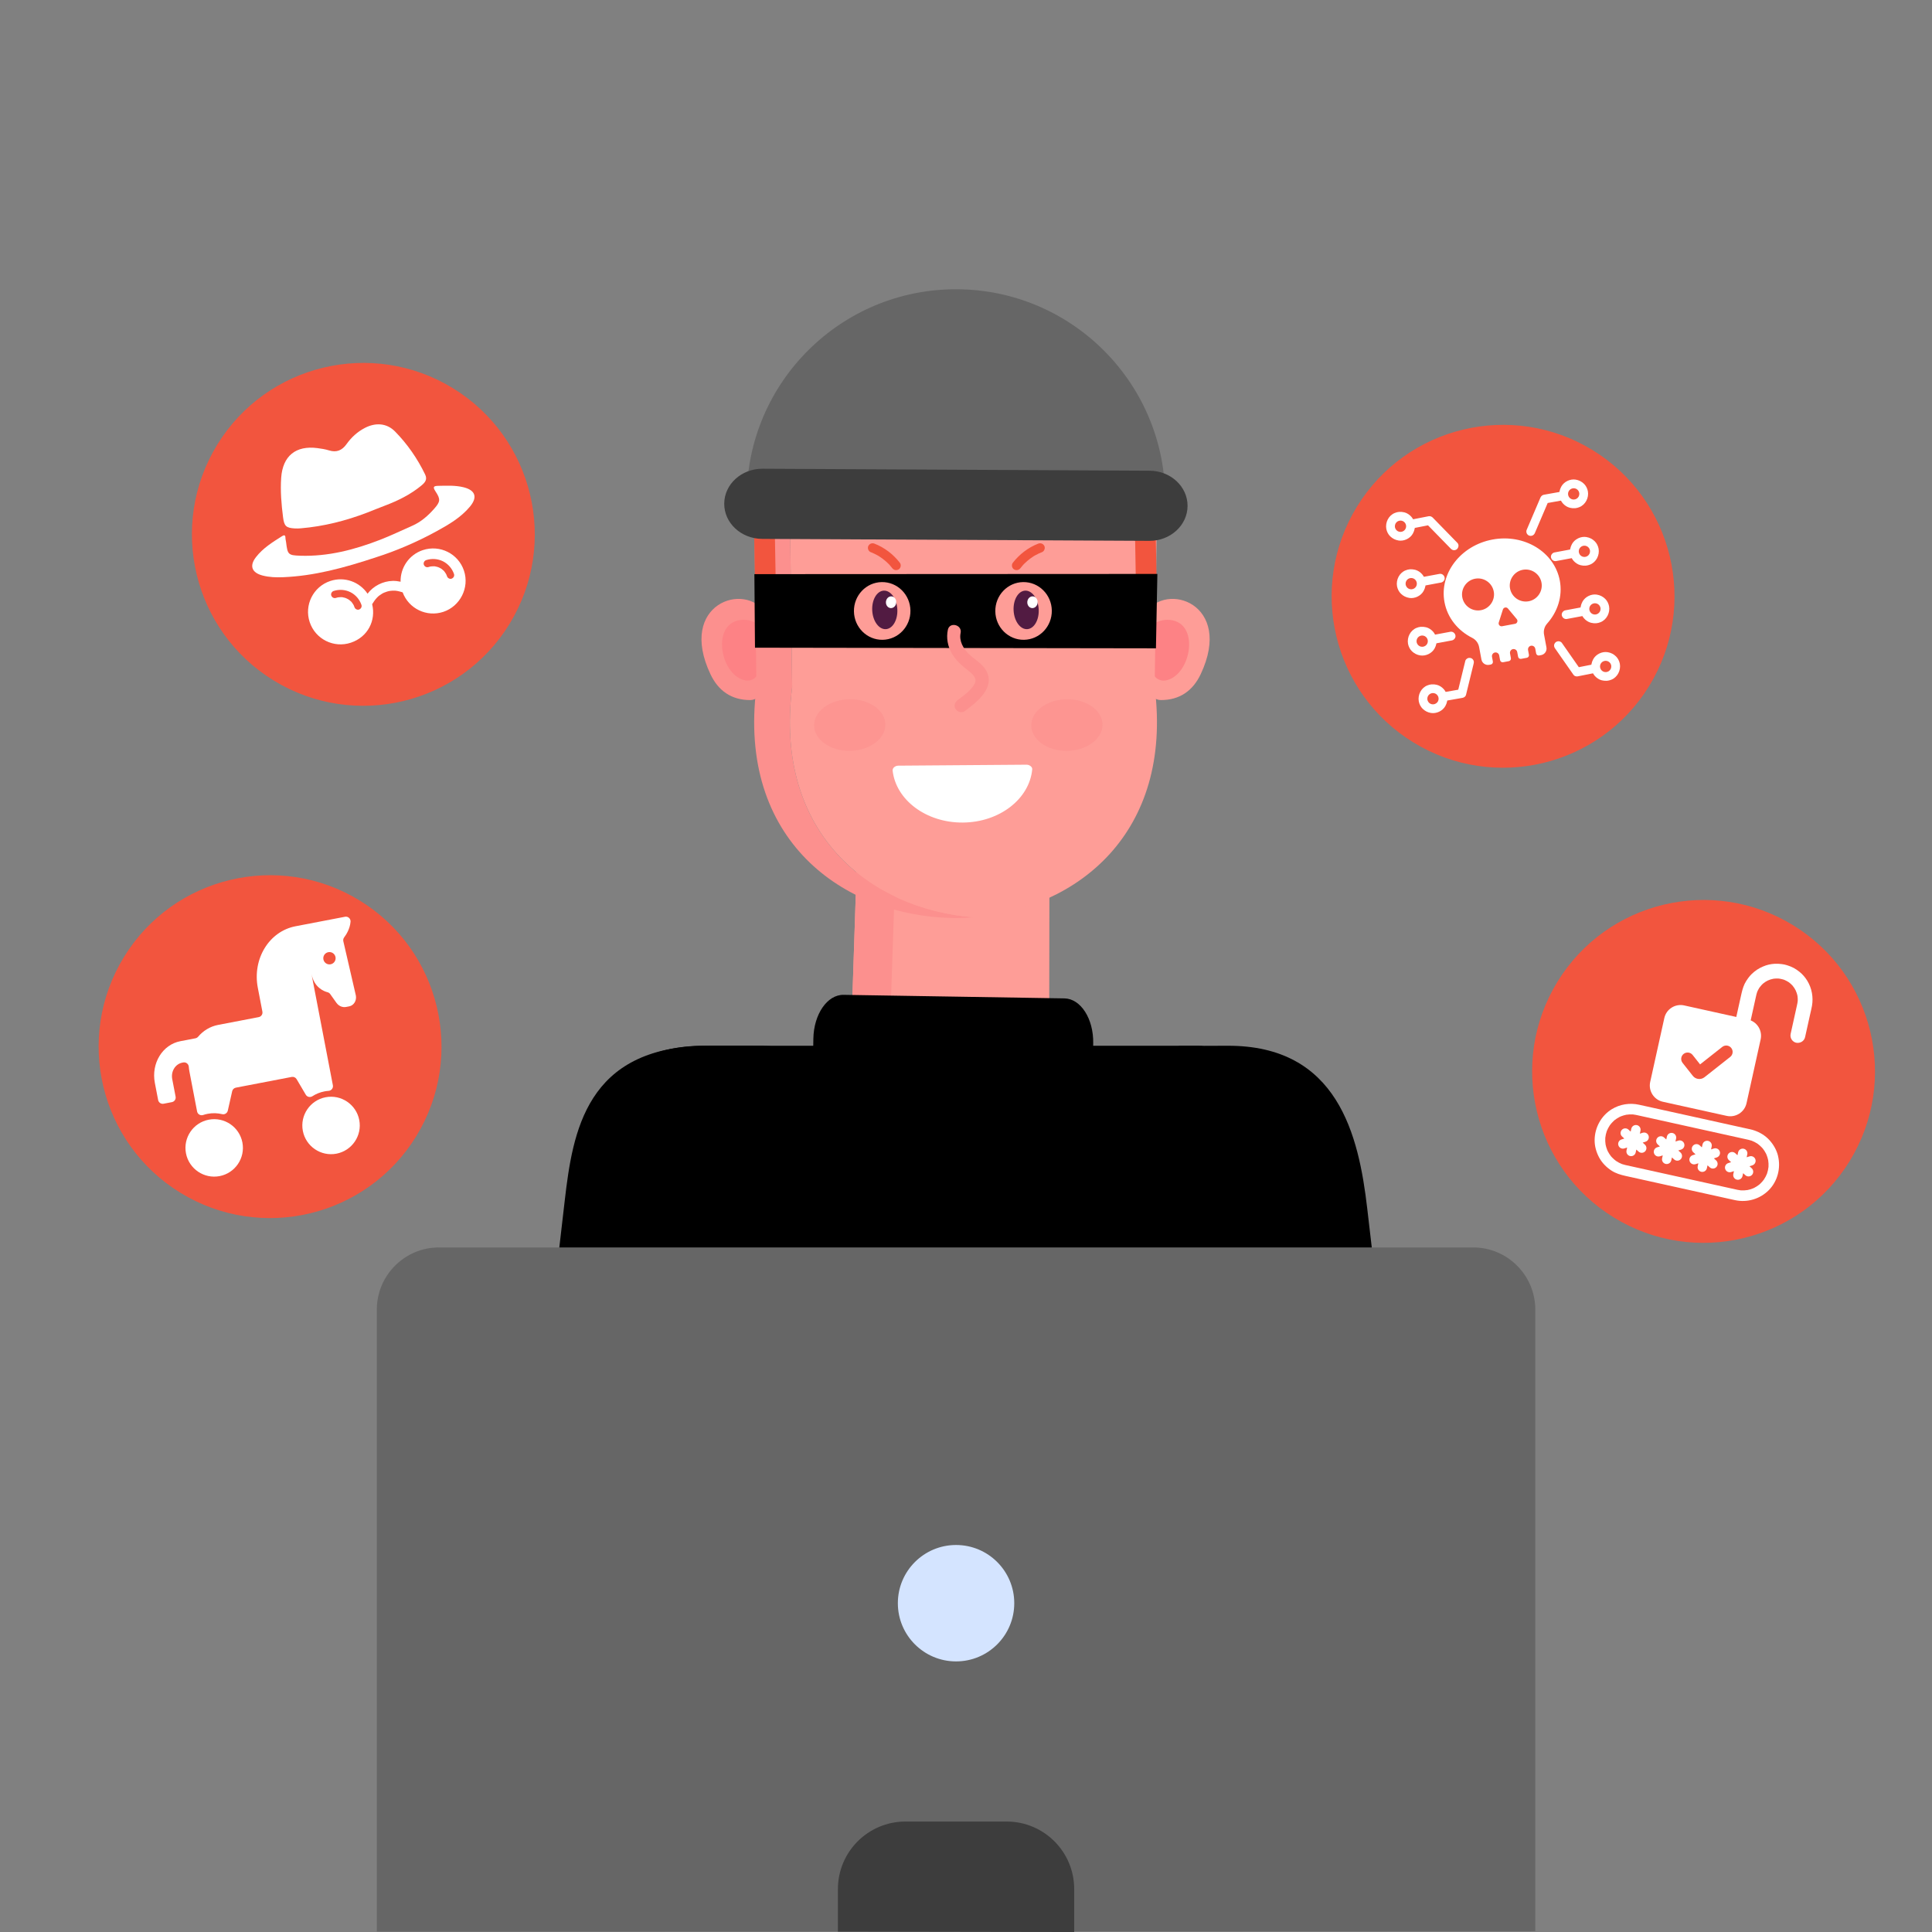
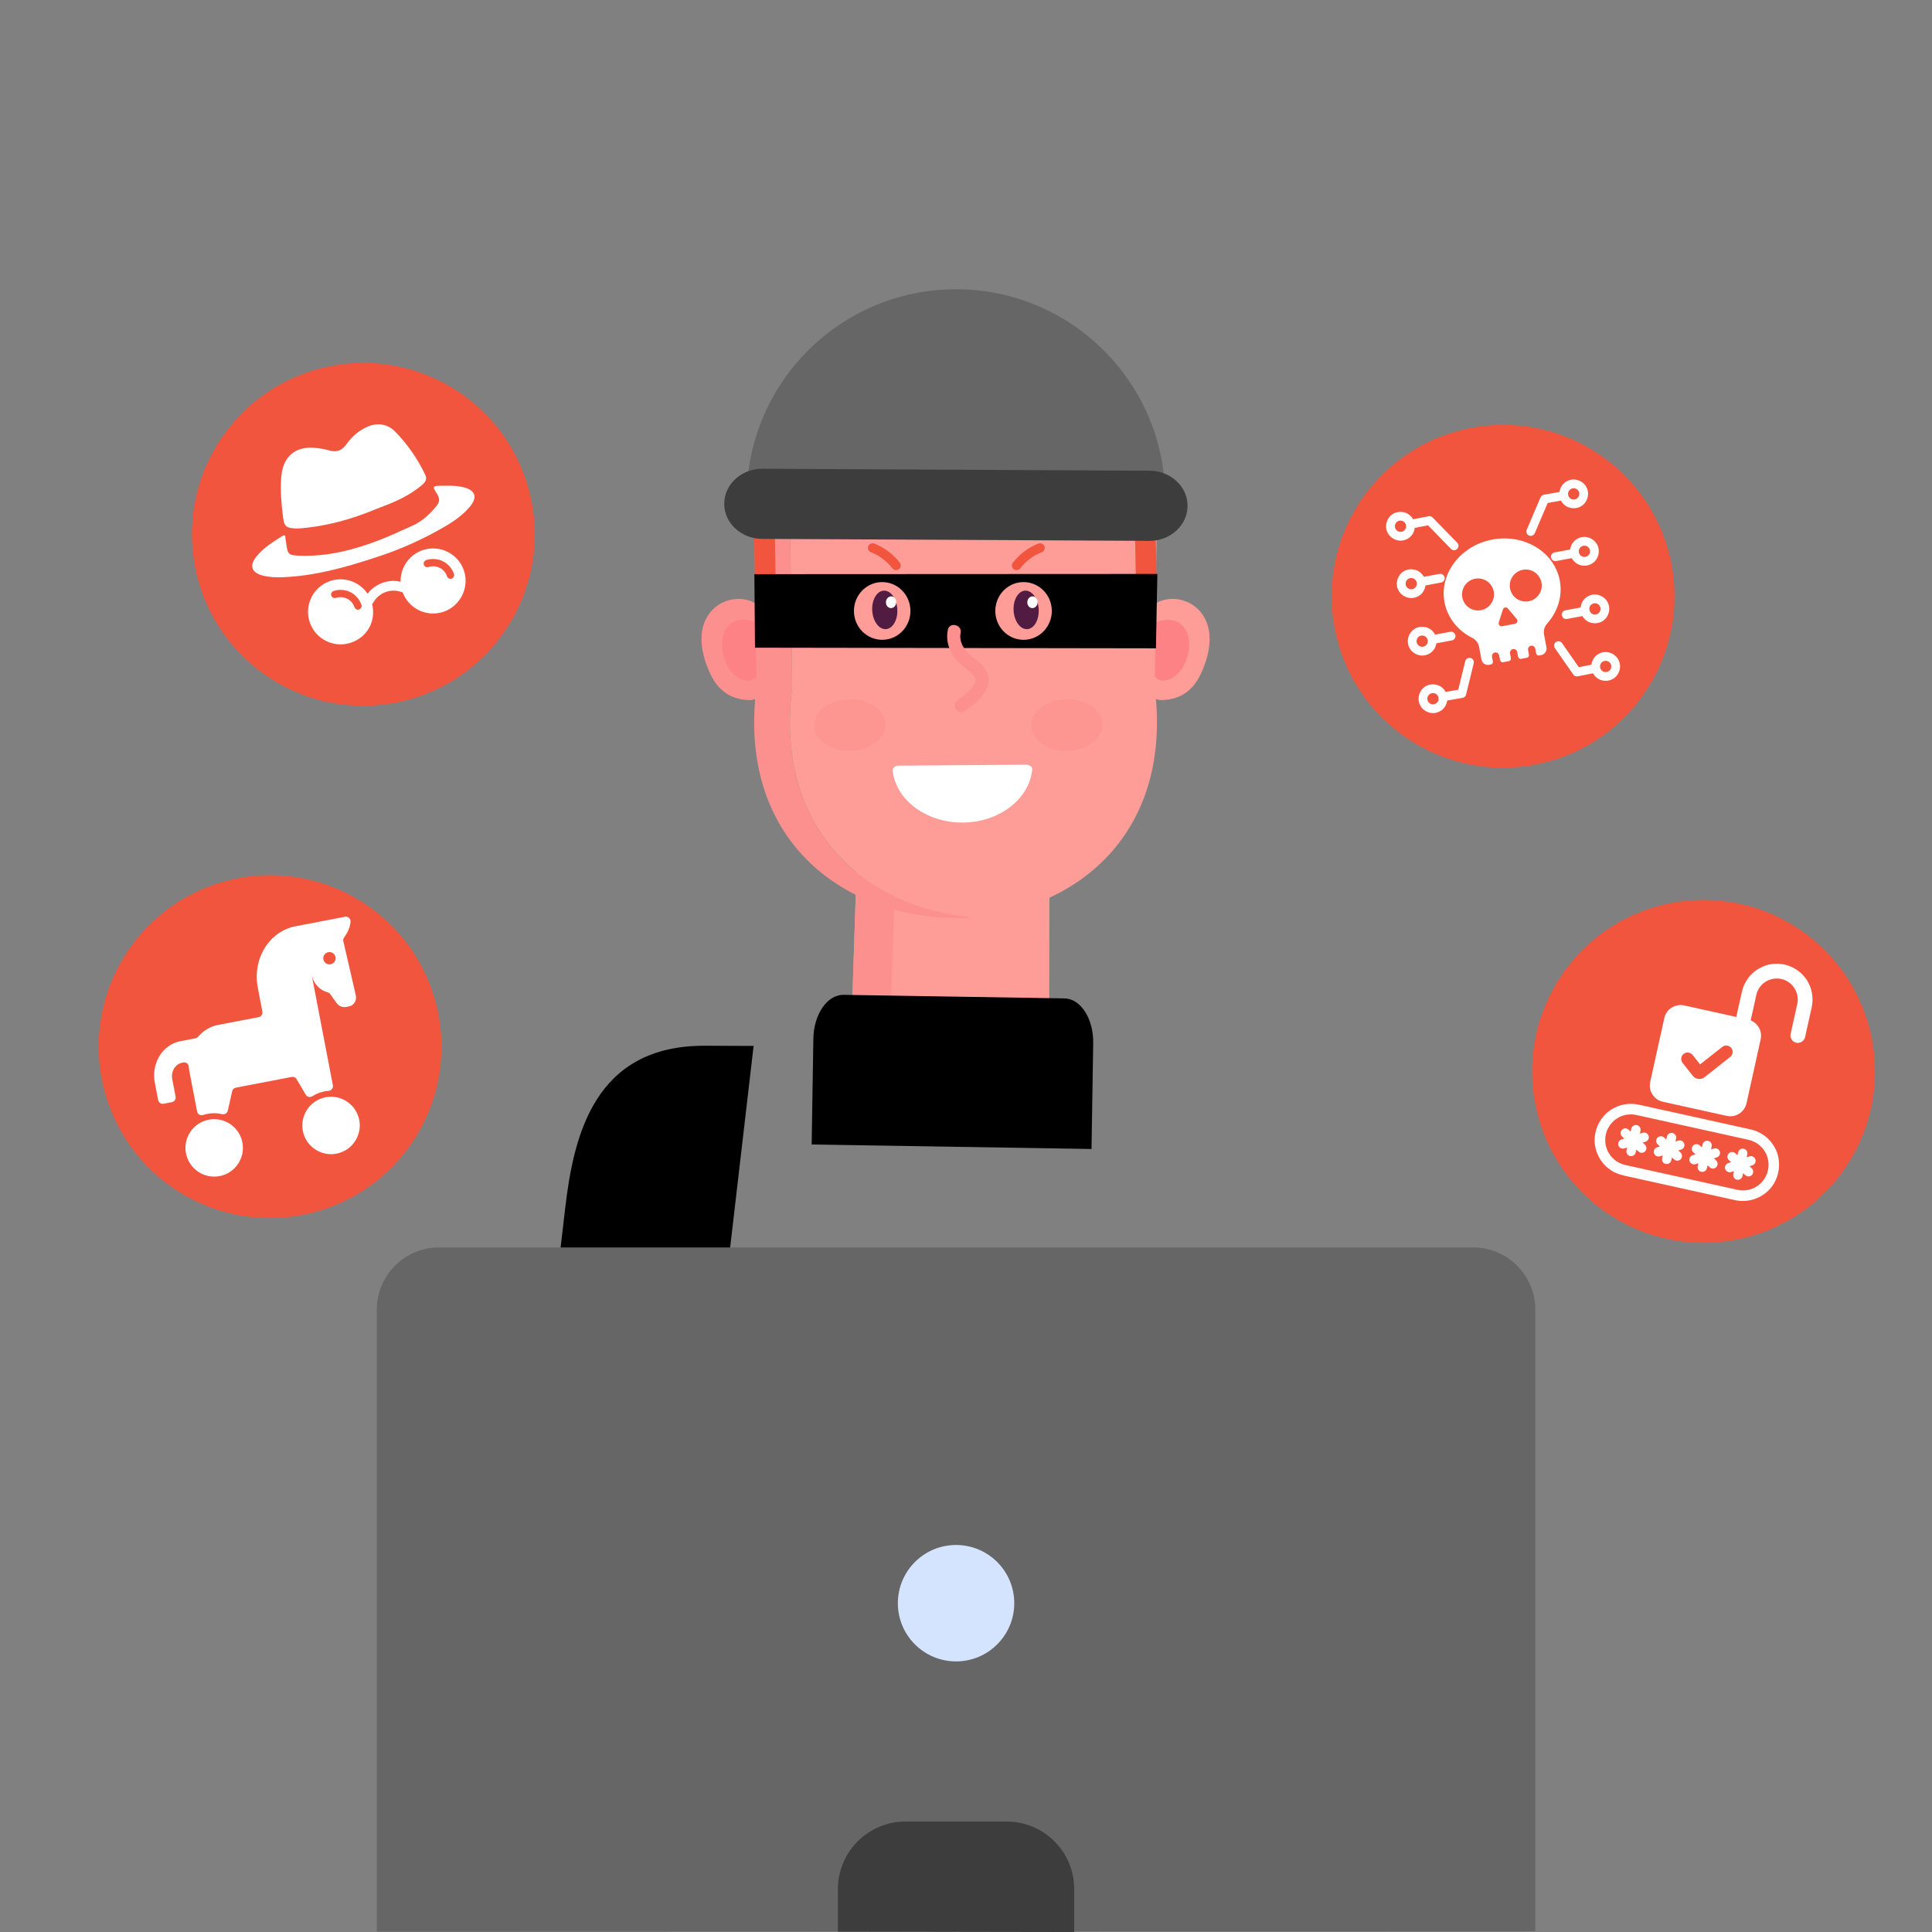
<svg xmlns="http://www.w3.org/2000/svg" id="uuid-bbbdad0c-2c36-4c8c-8b82-93871432a0dd" data-name="Ebene 15" viewBox="0 0 1500 1500">
  <rect x="0" y="0" width="1500" height="1500" fill="#808080" stroke="none" />
  <g>
    <g>
      <g>
        <path d="M965.76,1246.62l-20.01-171.98,129.87-15.11,20.01,171.98c4.52,38.84-25.84,72.93-64.94,72.93h0c-33.18,0-61.1-24.86-64.94-57.82Z" style="fill: #273042; stroke-width: 0px;" />
-         <path d="M952.82,811.92c86.1-.45,102.12,69.83,108.69,126.29l14.12,121.31-129.87,15.11-30.56-262.57,37.62-.15Z" style="fill: #000; stroke-width: 0px;" />
-         <path d="M960.74,1288.06h-421.44v-423.2c0-29.24-14.6-52.94,14.64-52.94h376c17.01,0,30.8,13.79,30.8,30.8v445.34Z" style="fill: #000; stroke-width: 0px;" />
        <path d="M749.11,1150.92l-.51,44.44-18.94-.52c-12.32-.43-21.96-10.77-21.53-23.09l1.71-49.06c.53-15.16,40.37-3.14,39.27,28.23Z" style="fill: #fe9d97; stroke-width: 0px;" />
        <path d="M685.32,1295.3c-101.78-.19-219.07-.4-217.43-.4-33.87-.02-61.54-27.71-61.52-62.06.5-34.65,28.2-61.54,62.06-61.51,1.67,0,116.74.22,216.89.4" style="fill: #273042; stroke-width: 0px;" />
        <path d="M685.32,1171.73c78.29.15,147.46.27,146.2.27,34.11-.22,62.01,27.7,61.75,61.82-.26,34.11-27.95,61.77-61.82,61.75-1.28,0-69.28-.13-146.12-.27" style="fill: #fe9d97; stroke-width: 0px;" />
        <path d="M536.88,1225.55l19.67-164.99-130.58-15.2-18.96,165.07c-4.52,38.84,25.84,72.93,64.94,72.93h0c33.18,0,61.1-24.86,64.94-57.82Z" style="fill: #273042; stroke-width: 0px;" />
        <path d="M547.48,811.92c-86.1-.45-102.12,69.83-108.69,126.29l-14.12,121.31,129.87,15.11,6.6-56.7,23.96-205.87-37.62-.15Z" style="fill: #000; stroke-width: 0px;" />
      </g>
      <g>
        <path d="M814.59,801.96l.19-122.84c-31.14-1.02-157.74-5.14-149.69-4.88l-3.76,113.96c-8.68,97.68,144.48,111.3,153.26,13.76Z" style="fill: #fe9d97; stroke-width: 0px;" />
        <path d="M689.71,853.25c.51-40.22,1.95-71.63,5.08-167.36l119.86,3.92.09-10.68-149.63-4.88-3.76,113.96c-2.64,29.69,9.68,51.63,28.37,65.05Z" style="fill: #fc908e; stroke-width: 0px;" />
        <path d="M594.7,476.31c-16.16-25.43-68.82-7.38-43.13,47.09,5.99,12.71,16.12,20.14,30.91,20.13,4.72,0,8.64-3.68,9.04-8.39,4.86-56.72,5.48-55.2,3.18-58.84Z" style="fill: #fc908e; stroke-width: 0px;" />
        <path d="M590.03,486.48c-3.91-4.67-10.9-6.11-16.8-4.83-21.08,4.6-13.43,43.12,5.42,46.6l.1.02c5.25.96,10.16-2.92,10.61-8.24,2.49-29.1,3.37-30.32.66-33.55Z" style="fill: #fd8285; stroke-width: 0px;" />
        <path d="M889.1,476.31c16.16-25.43,68.82-7.38,43.13,47.09-5.99,12.71-16.12,20.14-30.91,20.13-4.72,0-8.64-3.68-9.04-8.39-4.86-56.72-5.48-55.2-3.18-58.84Z" style="fill: #fe9d97; stroke-width: 0px;" />
        <path d="M893.77,486.48c3.91-4.67,10.9-6.11,16.8-4.83,21.08,4.6,13.43,43.12-5.42,46.6l-.1.02c-5.25.96-10.16-2.92-10.61-8.24-2.49-29.1-3.37-30.32-.66-33.55Z" style="fill: #fd8285; stroke-width: 0px;" />
        <path d="M898.67,408.62h0c-.01-.32-.02-.34,0,0Z" style="fill: #fe9d97; stroke-width: 0px;" />
        <path d="M755.77,712.17c-3.73.31-7.47.49-11.22.57v.04c-.88.01-1.77,0-2.65-.01-.88.01-1.77.02-2.65.01v-.04c-84.7-1.73-166.92-60.64-151.94-179.26-.13-10.21-2.14-166.87-2.17-169.86.55-41.59,32.39-73.8,72.37-74.2l81.74-1.33v-.09l2.65.04,2.65-.04v.09l11.22.19-70.52,1.15c-39.99.4-71.82,32.61-72.38,74.2.04,2.99,2.04,159.65,2.17,169.86-14.3,113.37,60.17,172.19,140.73,178.7Z" style="fill: #fc908e; stroke-width: 0px;" />
        <path d="M896.49,533.47c14.31,113.36-60.15,172.19-140.72,178.7-80.56-6.5-155.03-65.32-140.73-178.7-.13-10.21-2.13-166.87-2.17-169.86.56-41.59,32.4-73.8,72.38-74.2l70.52-1.15,70.52,1.15c39.98.4,71.82,32.61,72.37,74.2-.03,2.99-2.04,159.65-2.17,169.86Z" style="fill: #fe9d97; stroke-width: 0px;" />
        <path d="M585.14,408.62c.02-.34.01-.32,0,0h0Z" style="fill: #fe9d97; stroke-width: 0px;" />
        <path d="M899.81,446.03h0c-.01-.32-.02-.34,0,0Z" style="fill: #fe9d97; stroke-width: 0px;" />
        <path d="M586.28,446.03c.02-.34.01-.32,0,0h0Z" style="fill: #fe9d97; stroke-width: 0px;" />
      </g>
      <polygon points="688.55 1163.05 688.57 1163.66 692.75 1302.89 666.18 1303.69 661.03 1303.84 661.02 1303.68 656.84 1163.99 669.24 1163.62 688.55 1163.05" style="fill: #20242b; stroke-width: 0px;" />
-       <path d="M409.01,1186.74l29.42-254.36c6.22-53.78,16.58-119.41,109.48-120.49h51.14c-86.69,4.33-107.43,65.65-123.22,119.89l-66.82,254.97Z" style="fill: #000; stroke-width: 0px;" />
      <polygon points="553.94 1010.92 511.85 1161.72 627.27 1164.85 526.05 1150.08 553.94 1010.92" style="fill: #20242b; stroke-width: 0px;" />
    </g>
    <g>
      <path d="M1192,1499.37v-482.57c0-26.67-21.62-48.29-48.29-48.29H340.86c-26.67,0-48.29,21.62-48.29,48.29v482.9l899.43-.32Z" style="fill: #666; stroke-width: 0px;" />
      <path d="M834.01,1500v-33.31c0-28.97-23.48-52.45-52.45-52.45h-78.56c-28.97,0-52.45,23.48-52.45,52.45v33.01l183.46.31Z" style="fill: #3d3d3d; stroke-width: 0px;" />
      <circle cx="742.28" cy="1244.72" r="45.19" style="fill: #d4e4ff; stroke-width: 0px;" />
    </g>
    <path d="M587.25,475.68l-.66.42-1.28-72.87,16.09-.28.79,44.96c.2,11.23-5.47,21.75-14.95,27.77Z" style="fill: #f2553e; stroke-width: 0px;" />
    <path d="M882.97,475.68l-.66.42-1.28-72.87,16.09-.28.79,44.96c.2,11.23-5.47,21.75-14.95,27.77Z" style="fill: #f2553e; stroke-width: 0px;" />
    <path d="M579.73,386.21c.46-89.72,73.56-162.09,163.29-161.63,89.72.46,162.09,73.56,161.63,163.29" style="fill: #666; stroke-width: 0px;" />
    <path d="M892.29,419.92l-300.55-1.53c-16.34-.08-29.53-12.34-29.45-27.38.08-15.04,13.39-27.16,29.73-27.08l300.55,1.53c16.34.08,29.53,12.34,29.45,27.38-.08,15.04-13.39,27.16-29.73,27.08Z" style="fill: #3d3d3d; stroke-width: 0px;" />
    <polygon points="897.47 503.35 586.17 502.87 585.7 445.76 898.58 445.6 897.47 503.35" style="fill: #000; stroke-width: 0px;" />
    <path d="M663,474.66c.18,12.37,10.15,22.26,22.26,22.08,12.11-.18,21.78-10.36,21.6-22.73-.18-12.37-10.15-22.26-22.26-22.08-12.11.18-21.78,10.36-21.6,22.73Z" style="fill: #fe9d97; stroke-width: 0px;" />
    <g>
      <path d="M677.2,474.07c.47,8.25,5.2,14.7,10.58,14.4,5.38-.3,9.36-7.24,8.9-15.5-.47-8.25-5.2-14.7-10.58-14.4-5.38.3-9.36,7.24-8.9,15.5Z" style="fill: #521b42; stroke-width: 0px;" />
      <path d="M695.85,467.88c-.2,2.51-2.15,4.41-4.36,4.24-2.21-.17-3.84-2.35-3.65-4.86.2-2.51,2.15-4.41,4.36-4.24,2.21.17,3.84,2.35,3.65,4.86Z" style="fill: #fff; stroke-width: 0px;" />
    </g>
    <path d="M772.76,474.66c.18,12.37,10.15,22.26,22.26,22.08,12.11-.18,21.78-10.36,21.6-22.73-.18-12.37-10.15-22.26-22.26-22.08-12.11.18-21.78,10.36-21.6,22.73Z" style="fill: #fe9d97; stroke-width: 0px;" />
    <g>
      <path d="M786.96,474.07c.47,8.25,5.2,14.7,10.58,14.4,5.38-.3,9.36-7.24,8.9-15.5-.47-8.25-5.2-14.7-10.58-14.4-5.38.3-9.36,7.24-8.9,15.5Z" style="fill: #521b42; stroke-width: 0px;" />
      <path d="M805.61,467.88c-.2,2.51-2.15,4.41-4.36,4.24-2.21-.17-3.84-2.35-3.65-4.86.2-2.51,2.15-4.41,4.36-4.24,2.21.17,3.84,2.35,3.65,4.86Z" style="fill: #fff; stroke-width: 0px;" />
    </g>
    <ellipse cx="659.77" cy="562.86" rx="27.65" ry="20.02" transform="translate(-9.76 11.65) rotate(-1)" style="fill: #fc908e; opacity: .62; stroke-width: 0px;" />
    <ellipse cx="828.37" cy="562.86" rx="27.65" ry="20.02" transform="translate(-9.74 14.61) rotate(-1)" style="fill: #fc908e; opacity: .62; stroke-width: 0px;" />
    <path d="M735.91,488.98c-1.34,6.4-.1,12.84,3.15,18.49,3.09,5.37,7.73,9.25,12.51,13.04,3.45,2.75,7.58,5.98,4.95,10.66-2.82,5.03-8.42,8.99-12.97,12.32-2.22,1.63-3.19,4.55-1.66,7.03,1.36,2.21,4.79,3.3,7.03,1.66,9.46-6.94,24.3-18.38,16.65-31.71-3.13-5.46-9.02-8.45-13.39-12.74-4.31-4.24-7.66-10.05-6.36-16.28,1.35-6.43-8.56-8.92-9.91-2.48h0Z" style="fill: #fc908e; stroke-width: 0px;" />
    <path d="M693.03,598.25c2.55,22.84,26.07,40.59,54.53,40.38,28.46-.21,51.63-18.31,53.84-41.19.15-1.43-.89-2.72-2.48-3.36-.56-.26-1.27-.38-1.98-.37l-99.41.75c-1.35.01-2.53.47-3.4,1.26-.71.72-1.18,1.57-1.09,2.54Z" style="fill: #fff; stroke-width: 0px;" />
    <path d="M692.79,441.19c-.58-.75-1.18-1.49-1.81-2.2-.15-.17-.3-.34-.45-.51-.07-.08-.61-.64-.24-.26.37.38-.18-.18-.25-.25-.19-.19-.38-.39-.58-.58-1.33-1.3-2.74-2.51-4.23-3.62-.72-.54-1.47-1.06-2.23-1.56-.19-.12-.38-.25-.57-.37.79.47-.03,0-.14-.08-.39-.23-.78-.46-1.18-.68-1.66-.92-3.39-1.73-5.16-2.42-1.76-.69-2.63-3.13-1.77-4.79.94-1.82,2.91-2.51,4.79-1.77,7.76,3.04,14.59,8.27,19.68,14.85,1.16,1.5.79,3.99-.81,5.04-1.68,1.11-3.81.79-5.04-.81h0Z" style="fill: #f2553e; stroke-width: 0px;" />
    <path d="M792.21,441.19c.58-.75,1.18-1.49,1.81-2.2.15-.17.3-.34.45-.51.07-.08.61-.64.24-.26-.37.38.18-.18.25-.25.19-.19.38-.39.58-.58,1.33-1.3,2.74-2.51,4.23-3.62.72-.54,1.47-1.06,2.23-1.56.19-.12.38-.25.57-.37-.79.47.03,0,.14-.08.39-.23.78-.46,1.18-.68,1.66-.92,3.39-1.73,5.16-2.42,1.76-.69,2.63-3.13,1.77-4.79-.94-1.82-2.91-2.51-4.79-1.77-7.76,3.04-14.59,8.27-19.68,14.85-1.16,1.5-.79,3.99.81,5.04,1.68,1.11,3.81.79,5.04-.81h0Z" style="fill: #f2553e; stroke-width: 0px;" />
    <path d="M848.77,809.96l-1.32,82.12-217.28-3.5,1.32-82.12c.31-19.02,10.81-34.27,23.46-34.07l171.46,2.76c12.65.2,22.66,15.79,22.36,34.8Z" style="fill: #000; stroke-width: 0px;" />
  </g>
  <g>
    <path d="M395.59,484.42c-38.44,62.69-120.42,82.35-183.1,43.91-62.61-38.39-82.27-120.37-43.83-183.06,38.39-62.61,120.37-82.27,182.98-43.88,62.69,38.44,82.34,120.42,43.95,183.03Z" style="fill: #f2553e; stroke-width: 0px;" />
    <g>
      <g>
        <path d="M285.14,397.96c-16.64,6.38-33.78,10.72-51.58,12.22-1.51.13-3.04.18-4.55.1-6.89-.37-8.36-1.79-9.24-8.61-1.31-10.22-2.18-20.47-1.46-30.77,1.19-16.93,11.36-25.19,28.18-22.98,3.01.4,6.05.85,8.93,1.76,5.86,1.84,10.15.01,13.6-4.83,3.77-5.29,8.45-9.6,14.28-12.62,8.27-4.28,16.95-3.79,23.4,2.77,9.61,9.78,17.38,21.01,23.38,33.41,1.96,4.05-.28,6.38-2.98,8.61-8.44,6.96-18.1,11.71-28.26,15.55-4.59,1.73-9.12,3.59-13.68,5.39Z" style="fill: #fff; stroke-width: 0px;" />
        <path d="M292.5,432.5c-25.92,8.61-48.74,14.64-72.62,15.64-5.43.23-10.83.06-16.09-1.33-8.35-2.2-10.29-7.48-5.08-14.23,5.46-7.07,13-11.7,20.42-16.4,1.57-.99,2.47-.72,2.48,1.37,0,1.17.38,2.33.52,3.5,1.15,9.46,1.56,10.11,11.09,10.41,21.67.69,42.21-4.71,62.18-12.48,8.34-3.24,16.41-7.17,24.62-10.76,6.8-2.98,12.23-7.73,17.08-13.23,4.76-5.39,5.09-7.35,1.08-13.39-2.51-3.77-1.43-4.35,2.48-4.41,6.42-.1,12.82-.45,19.15,1.1,9.23,2.26,11.18,7.68,5.07,15.03-7.04,8.47-16.43,13.92-25.91,19.13-15.89,8.75-32.59,15.64-46.46,20.04Z" style="fill: #fff; stroke-width: 0px;" />
      </g>
      <g>
        <path d="M328.28,427.11c-10.77,3.59-17.51,13.74-17.26,24.53-2.03-.44-4.09-.68-6.19-.63-7.51.18-14.95,3.92-19.46,9.94-6.17-9.2-17.93-13.55-28.95-9.87-13.23,4.41-20.38,18.71-15.97,31.94s18.71,20.38,31.94,15.97,19.62-17.27,16.55-29.9c.63-.95,1.26-1.9,1.89-2.86-.39.6-.2.29.04-.04.24-.33.49-.66.75-.97.57-.69,1.17-1.35,1.82-1.96.09-.08.18-.16.26-.25.28-.22.55-.45.83-.66.7-.53,1.43-1.02,2.18-1.46.27-.16.55-.31.83-.45.18-.05.43-.21.59-.28.76-.33,1.54-.61,2.34-.85.34-.1.68-.2,1.03-.28.16-.04.32-.08.48-.11.34,0,.75-.13,1.09-.18.47-.06.95-.1,1.43-.13.73-.04,1.45-.03,2.18,0,0,0-.02-.01-.03-.02,0,0,.02.01.04.02.07,0,.14,0,.22,0,.21,0,.23.03.18.04.13,0,.25,0,.29.01.4.05.81.11,1.21.18,1,.18,1.98.45,2.96.74.36.11.72.22,1.07.32,4.73,12.68,18.69,19.44,31.64,15.12s20.38-18.71,15.97-31.94-18.71-20.38-31.94-15.97ZM278.81,473.22c-1.44.55-3.11-.39-3.59-1.8-.16-.47-.34-.93-.54-1.38-.01-.03-.02-.05-.03-.07,0-.01-.01-.02-.02-.03-.1-.17-.18-.34-.28-.51-.22-.39-.47-.76-.73-1.12-.15-.21-.3-.41-.46-.6-.06-.07-.12-.15-.18-.22-.14-.16-.08-.1.18.2-.1-.32-.67-.7-.92-.94-.32-.3-.65-.58-.99-.84-.09-.07-.5-.46-.6-.44.1.07.2.13.3.2-.1-.07-.21-.13-.31-.2-.37-.23-.75-.44-1.13-.63-.39-.19-.78-.37-1.19-.53-.05-.02-.1-.04-.15-.05-.19-.05-.39-.12-.58-.17-.42-.12-.84-.21-1.27-.29-.32-.06-1-.28-1.3-.17.42.03.48.04.17.02-.06,0-.13,0-.19,0-.25,0-.51,0-.76,0-.45.01-.89.04-1.33.09-.19.02-.38.05-.57.08-.02,0-.02,0-.04,0-.06.01-.11.02-.17.04-.45.1-.89.23-1.33.37-1.51.49-3.04-.35-3.59-1.8-.55-1.43.38-3.13,1.8-3.59,4.28-1.4,9-1.09,13.04.92,4.04,2.02,7.11,5.61,8.57,9.87.51,1.51-.37,3.04-1.8,3.59ZM297.66,460.37s.07-.04.1-.05c.43-.23.12-.06-.1.05ZM350.67,449.25c-1.44.55-3.11-.39-3.59-1.8-.16-.47-.34-.93-.54-1.38-.01-.03-.02-.05-.03-.07,0-.01-.01-.02-.02-.03-.1-.17-.18-.34-.28-.51-.22-.39-.47-.76-.73-1.12-.15-.21-.3-.41-.46-.6-.06-.07-.12-.15-.18-.22-.14-.16-.08-.1.18.2-.1-.32-.67-.7-.92-.94-.32-.3-.65-.58-.99-.84-.09-.07-.5-.46-.6-.44.1.07.2.13.3.2-.1-.07-.21-.13-.31-.2-.37-.23-.75-.44-1.13-.63s-.78-.37-1.19-.53c-.05-.02-.1-.04-.15-.05-.19-.05-.39-.12-.58-.17-.42-.12-.84-.21-1.27-.29-.32-.06-1-.28-1.3-.17.42.03.48.04.17.02-.06,0-.13,0-.19,0-.25,0-.51,0-.76,0-.45.01-.89.04-1.33.09-.19.02-.38.05-.57.08-.02,0-.02,0-.04,0-.06.01-.11.02-.17.04-.45.1-.89.23-1.33.37-1.51.49-3.04-.35-3.59-1.8-.55-1.43.38-3.13,1.8-3.59,4.28-1.4,9-1.09,13.04.92,4.04,2.02,7.11,5.61,8.57,9.87.51,1.51-.37,3.04-1.8,3.59Z" style="fill: #fff; stroke-width: 0px;" />
        <path d="M306.69,458.59s0,0,0,0c.09.06.33.06.4.04-.15,0-.32-.02-.4-.04Z" style="fill: #fff; stroke-width: 0px;" />
      </g>
    </g>
  </g>
  <g>
    <path d="M1436.13,901.38c-38.44,62.69-120.42,82.35-183.1,43.91-62.61-38.39-82.27-120.37-43.83-183.06,38.39-62.61,120.37-82.27,182.98-43.88,62.69,38.44,82.34,120.42,43.95,183.03Z" style="fill: #f2553e; stroke-width: 0px;" />
    <g>
      <g>
        <path d="M1358.45,795.72l1.92-8.68c.94-4.23,1.87-8.47,2.81-12.7.35-1.6.69-3.19,1.26-4.74-.18.48-.35.96-.53,1.45.68-1.82,1.58-3.54,2.7-5.13-.29.4-.57.81-.86,1.21,1.11-1.54,2.4-2.94,3.85-4.16-.38.31-.75.63-1.13.94,1.45-1.2,3.05-2.22,4.75-3.02-.44.21-.89.42-1.33.63,1.72-.8,3.53-1.38,5.4-1.73-.49.09-.98.18-1.47.27,1.91-.34,3.86-.43,5.8-.28-.51-.04-1.02-.09-1.54-.13,2,.18,3.95.61,5.83,1.3-.48-.18-.96-.35-1.45-.53,1.81.68,3.53,1.58,5.11,2.7l-1.21-.86c1.54,1.1,2.92,2.39,4.14,3.85-.31-.38-.63-.75-.94-1.13,1.2,1.45,2.21,3.04,3.02,4.74-.21-.44-.42-.89-.63-1.33.8,1.72,1.38,3.52,1.73,5.38l-.27-1.47c.34,1.91.44,3.84.29,5.78.04-.51.09-1.02.13-1.54-.13,1.47-.43,2.89-.75,4.32l-1.18,5.33c-.98,4.44-1.96,8.88-2.95,13.32l-.71,3.23c-.32,1.44-.03,3.09.77,4.33s2.19,2.27,3.6,2.52c3.07.54,6.15-1.22,6.85-4.37l1.39-6.27,2.52-11.37c.49-2.22,1.07-4.43,1.45-6.67,1.15-6.72-.11-13.61-3.65-19.44-1.59-2.62-3.69-5.07-6.1-6.98-1.4-1.11-2.89-2.15-4.47-3-1.62-.87-3.37-1.52-5.12-2.08-1.3-.42-2.64-.71-3.99-.88-1.83-.23-3.69-.37-5.53-.27-3.1.17-6.29.86-9.14,2.13-1.62.72-3.22,1.49-4.69,2.48-1.47.98-2.85,2.13-4.12,3.35-.95.91-1.81,1.91-2.59,2.98-1.07,1.47-2.08,2.95-2.87,4.59-1.45,3.04-2.17,6.22-2.89,9.47l-2.44,11.01-1.88,8.5-.1.46c-.32,1.44-.03,3.09.77,4.33.76,1.19,2.19,2.27,3.6,2.52,3.07.54,6.15-1.22,6.85-4.37h0Z" style="fill: #fff; stroke-width: 0px;" />
        <path d="M1357.13,791.57l-49.55-10.96c-6.97-1.54-13.87,2.86-15.41,9.83l-10.96,49.55c-1.54,6.97,2.86,13.87,9.83,15.41l49.55,10.96c6.97,1.54,13.87-2.86,15.41-9.83l10.96-49.55c1.54-6.97-2.86-13.87-9.83-15.41ZM1343.32,820.6l-19.96,15.75c-2.8,2.21-6.86,1.73-9.07-1.07l-7.94-10.06c-1.72-2.18-1.32-5.34.88-7.02,2.16-1.65,5.24-1.27,6.92.87l5.79,7.33,17.23-13.59c2.09-1.65,5.12-1.36,6.85.67,1.84,2.14,1.52,5.39-.7,7.13Z" style="fill: #fff; stroke-width: 0px;" />
      </g>
      <g>
        <path d="M1279.97,881.84c-.61-1.92-2.66-2.99-4.58-2.38l-2.22.7.5-2.27c.44-1.97-.81-3.92-2.77-4.35s-3.92.81-4.35,2.77l-.5,2.27-1.72-1.57c-1.49-1.36-3.79-1.26-5.16.23s-1.26,3.79.23,5.16l1.72,1.57-2.22.7c-1.92.61-2.99,2.66-2.38,4.58.61,1.92,2.66,2.99,4.58,2.38l2.22-.7-.5,2.27c-.44,1.97.81,3.92,2.77,4.35s3.92-.81,4.35-2.77l.5-2.27,1.72,1.57c1.49,1.36,3.79,1.26,5.16-.23,1.36-1.49,1.26-3.79-.23-5.16l-1.72-1.57,2.22-.7c1.92-.61,2.99-2.66,2.38-4.58Z" style="fill: #fff; stroke-width: 0px;" />
        <path d="M1307.61,887.95c-.61-1.92-2.66-2.99-4.58-2.38l-2.22.7.5-2.27c.44-1.97-.81-3.92-2.77-4.35s-3.92.81-4.35,2.77l-.5,2.27-1.72-1.57c-1.49-1.36-3.79-1.26-5.16.23s-1.26,3.79.23,5.16l1.72,1.57-2.22.7c-1.92.61-2.99,2.66-2.38,4.58.61,1.92,2.66,2.99,4.58,2.38l2.22-.7-.5,2.27c-.44,1.97.81,3.92,2.77,4.35s3.92-.81,4.35-2.77l.5-2.27,1.72,1.57c1.49,1.36,3.79,1.26,5.16-.23,1.36-1.49,1.26-3.79-.23-5.16l-1.72-1.57,2.22-.7c1.92-.61,2.99-2.66,2.38-4.58Z" style="fill: #fff; stroke-width: 0px;" />
        <path d="M1335.25,894.07c-.61-1.92-2.66-2.99-4.58-2.38l-2.22.7.5-2.27c.44-1.97-.81-3.92-2.77-4.35s-3.92.81-4.35,2.77l-.5,2.27-1.72-1.57c-1.49-1.36-3.79-1.26-5.16.23s-1.26,3.79.23,5.16l1.72,1.57-2.22.7c-1.92.61-2.99,2.66-2.38,4.58.61,1.92,2.66,2.99,4.58,2.38l2.22-.7-.5,2.27c-.44,1.97.81,3.92,2.77,4.35s3.92-.81,4.35-2.77l.5-2.27,1.72,1.57c1.49,1.36,3.79,1.26,5.16-.23,1.36-1.49,1.26-3.79-.23-5.16l-1.72-1.57,2.22-.7c1.92-.61,2.99-2.66,2.38-4.58Z" style="fill: #fff; stroke-width: 0px;" />
        <path d="M1362.89,900.18c-.61-1.92-2.66-2.99-4.58-2.38l-2.22.7.5-2.27c.44-1.97-.81-3.92-2.77-4.35s-3.92.81-4.35,2.77l-.5,2.27-1.72-1.57c-1.49-1.36-3.79-1.26-5.16.23-1.36,1.49-1.26,3.79.23,5.16l1.72,1.57-2.22.7c-1.92.61-2.99,2.66-2.38,4.58.61,1.92,2.66,2.99,4.58,2.38l2.22-.7-.5,2.27c-.44,1.97.81,3.92,2.77,4.35s3.92-.81,4.35-2.77l.5-2.27,1.72,1.57c1.49,1.36,3.79,1.26,5.16-.23,1.36-1.49,1.26-3.79-.23-5.16l-1.72-1.57,2.22-.7c1.92-.61,2.99-2.66,2.38-4.58Z" style="fill: #fff; stroke-width: 0px;" />
        <path d="M1250.76,897.68c.05.06.1.13.15.19.01.02.03.03.04.05-.19-.25-.29-.37-.33-.42.05.06.09.12.13.18Z" style="fill: #fff; stroke-width: 0px;" />
        <path d="M1365.81,919.76c.06-.05.13-.1.19-.15.02-.01.03-.03.05-.04-.25.19-.37.29-.42.33.06-.05.12-.09.18-.13Z" style="fill: #fff; stroke-width: 0px;" />
        <path d="M1380.46,897.4c-1.11-4.54-3.49-8.66-6.59-12.12-3.22-3.59-7.39-6.08-11.92-7.64-2.07-.71-4.27-1.1-6.4-1.58-3.8-.84-7.6-1.68-11.39-2.52l-16.22-3.59-18.16-4.02c-5.72-1.26-11.44-2.53-17.16-3.79-4.45-.98-8.9-1.97-13.36-2.95l-6.71-1.48c-7.24-1.6-14.85-.41-21.18,3.49-8.25,5.09-13.2,14.25-13.3,23.89-.05,4.74,1.27,9.42,3.5,13.58,2.24,4.16,5.61,7.58,9.54,10.15,3.36,2.2,7.16,3.32,11.04,4.18l9.8,2.17c5.11,1.13,10.22,2.26,15.32,3.39l17.89,3.96c5.88,1.3,11.77,2.6,17.65,3.9,4.87,1.08,9.73,2.15,14.6,3.23l8.59,1.9,1.14.25c9.44,2.05,19.38-.93,26.17-7.79,6.86-6.94,9.44-17.18,7.14-26.59ZM1371.38,896.09s0,0,0,0c0,0,0,0,0,0ZM1248.03,893.33h0s0,0,0,0ZM1371.91,911.22c-.64,1.6-1.44,3.13-2.4,4.57-.81,1.09-1.7,2.12-2.68,3.06-.26.25-.52.48-.78.72.06-.04.12-.09.18-.14-.08.06-.16.12-.23.19,0,0-.02.02-.03.03-.15.13-.44.35-.34.26-.56.43-1.13.83-1.72,1.21-.63.4-1.28.77-1.94,1.11-.03.01-.07.04-.12.07-.04.02-.08.03-.14.06-.33.15-.66.28-.99.42-1.29.51-2.63.89-3.99,1.17-1.71.26-3.43.34-5.15.24-.89-.1-1.77-.24-2.65-.43l-8.95-1.98-21.38-4.73c-8.54-1.89-17.07-3.78-25.61-5.66l-21.59-4.78c-3.17-.7-6.33-1.39-9.5-2.1-.88-.2-1.74-.44-2.6-.73-1.61-.64-3.14-1.44-4.57-2.4-1.09-.81-2.12-1.7-3.06-2.68-.25-.26-.48-.52-.72-.78.04.06.09.12.14.18-.06-.08-.12-.16-.19-.23,0,0-.02-.02-.03-.03-.13-.15-.35-.44-.26-.34-.43-.56-.83-1.13-1.21-1.72-.4-.63-.77-1.28-1.11-1.94-.01-.03-.04-.07-.07-.12-.02-.04-.03-.08-.06-.14-.15-.33-.28-.66-.42-.99-.51-1.29-.89-2.63-1.17-3.99-.26-1.7-.34-3.43-.24-5.15.2-1.79.58-3.54,1.16-5.24.64-1.6,1.44-3.13,2.4-4.57.81-1.09,1.7-2.12,2.68-3.06.26-.25.52-.48.78-.72-.06.04-.12.09-.18.14.08-.06.16-.12.23-.19,0,0,.02-.02.03-.03.15-.13.44-.35.34-.26.56-.43,1.13-.83,1.72-1.21.63-.4,1.28-.77,1.94-1.11.03-.01.07-.04.12-.07.04-.02.08-.03.14-.06.33-.15.66-.28.99-.42,1.29-.51,2.63-.89,3.99-1.17,1.71-.26,3.43-.34,5.16-.24,1.48.17,2.93.49,4.38.81l6.13,1.36c7.06,1.56,14.12,3.12,21.18,4.69l25.98,5.75c7.4,1.64,14.79,3.27,22.19,4.91,3.27.72,6.54,1.44,9.8,2.17.88.2,1.74.44,2.6.73,1.61.64,3.14,1.44,4.57,2.4,1.09.81,2.12,1.7,3.06,2.68.25.26.48.52.72.78-.04-.06-.09-.12-.14-.18.06.08.12.16.19.23,0,0,.02.02.03.03.13.15.35.44.26.34.43.56.83,1.13,1.21,1.72.4.63.77,1.28,1.11,1.94.01.03.04.07.07.12.02.04.03.08.06.14.15.33.28.66.42.99.51,1.29.89,2.63,1.17,3.99.26,1.7.34,3.43.24,5.15-.2,1.79-.58,3.54-1.16,5.24Z" style="fill: #fff; stroke-width: 0px;" />
        <path d="M1368.64,891.75c-.05-.06-.1-.13-.15-.19-.01-.02-.03-.03-.04-.05.19.25.29.37.33.42-.05-.06-.09-.12-.13-.18Z" style="fill: #fff; stroke-width: 0px;" />
        <path d="M1253.6,869.67c-.06.05-.13.1-.19.15-.02.01-.03.03-.05.04.25-.19.37-.29.42-.33-.06.05-.12.09-.18.13Z" style="fill: #fff; stroke-width: 0px;" />
      </g>
    </g>
  </g>
  <g>
    <path d="M1280.47,532.51c-38.44,62.69-120.42,82.35-183.1,43.91-62.61-38.39-82.27-120.37-43.83-183.06,38.39-62.61,120.37-82.27,182.98-43.88,62.69,38.44,82.34,120.42,43.95,183.03Z" style="fill: #f2553e; stroke-width: 0px;" />
    <g>
      <path d="M1211.03,450.78c-4.15-22.22-27.56-36.5-52.28-31.88s-41.4,26.38-37.25,48.6c2.3,12.3,10.49,22.16,21.54,27.74,2.79,1.41,4.76,4.03,5.33,7.1l1.81,9.7c.52,2.81,3.22,4.66,6.03,4.13l1.24-.23c1.09-.2,1.81-1.25,1.61-2.34l-.67-3.59c-.28-1.49.6-3,2.07-3.38,1.61-.41,3.21.63,3.51,2.23l.69,3.68c.2,1.09,1.25,1.81,2.34,1.61l4.45-.83c1.09-.2,1.81-1.25,1.61-2.34l-.67-3.59c-.28-1.49.6-3,2.07-3.38,1.61-.41,3.21.63,3.51,2.23l.69,3.68c.2,1.09,1.25,1.81,2.34,1.61l4.45-.83c1.09-.2,1.81-1.25,1.61-2.34l-.67-3.59c-.28-1.49.6-3,2.07-3.38,1.61-.41,3.21.63,3.51,2.23l.69,3.68c.2,1.09,1.25,1.81,2.34,1.61l1.52-.28c2.81-.52,4.66-3.22,4.13-6.03l-1.85-9.92c-.57-3.05.3-6.19,2.36-8.5,8.16-9.16,12.16-21.22,9.88-33.42ZM1150.45,473.61c-7.18,1.72-14.25-3.12-15.23-10.44-.84-6.27,3.26-12.25,9.4-13.73,7.18-1.72,14.25,3.12,15.23,10.44.84,6.27-3.26,12.25-9.4,13.73ZM1176.27,484.33l-10.05,1.88c-1.69.32-3.1-1.29-2.58-2.92l3.21-10.07c.54-1.71,2.76-2.14,3.91-.77l6.84,8.2c1.11,1.33.38,3.37-1.33,3.69ZM1196.91,452.96c.84,6.27-3.26,12.25-9.4,13.73-7.18,1.72-14.25-3.12-15.23-10.44-.84-6.27,3.26-12.25,9.4-13.73,7.18-1.72,14.25,3.12,15.23,10.44Z" style="fill: #fff; stroke-width: 0px;" />
      <path d="M1231.68,416.95c-4.31-.71-9.11,1.59-11.2,5.44-.67,1.23-1.08,2.36-1.36,3.73-.03.17-.06.34-.08.52-3.49.65-6.98,1.3-10.47,1.96l-1.63.3c-1.76.33-3.15,2.19-2.73,3.98.42,1.8,2.1,3.08,3.98,2.73l11.46-2.14.63-.12c.41.75.9,1.45,1.45,2.08,1.4,1.58,3.33,2.87,5.38,3.38,1.42.35,2.65.45,4.11.36,1.13-.08,2.23-.4,3.28-.82,4.84-1.91,7.54-7.34,6.64-12.36-.42-2.16-1.47-4.29-3.07-5.82-1.8-1.73-3.92-2.8-6.39-3.2ZM1233.41,430.94c-.27.26-.55.51-.85.74-.34.19-.69.37-1.05.51-.38.1-.77.17-1.17.22-.39,0-.78-.04-1.16-.1-.36-.1-.71-.23-1.06-.38-.31-.19-.62-.39-.9-.62-.26-.27-.51-.55-.74-.85-.19-.34-.37-.69-.51-1.05-.1-.38-.17-.77-.22-1.17,0-.39.04-.78.1-1.16.1-.36.23-.71.38-1.05.19-.31.39-.62.62-.9.27-.26.55-.51.85-.74.34-.19.69-.37,1.05-.51.38-.1.77-.17,1.17-.22.39,0,.78.04,1.16.1.36.1.71.23,1.05.38.31.19.62.39.9.62.26.27.51.55.74.85.2.34.37.69.51,1.06.05.19.09.38.13.57.03.19.06.39.08.58,0,.39-.04.78-.1,1.17-.1.36-.23.71-.38,1.06-.19.31-.39.62-.62.9Z" style="fill: #fff; stroke-width: 0px;" />
      <path d="M1248.19,506.35c-4.31-.71-9.11,1.59-11.2,5.44-.67,1.23-1.08,2.36-1.36,3.73-.04.18-.06.37-.09.55-3.25.64-6.5,1.29-9.75,1.93-1.26-1.81-2.52-3.61-3.78-5.42-2.56-3.67-5.12-7.33-7.68-11-.59-.84-1.18-1.69-1.77-2.53-.46-.66-1.53-1.1-2.29-1.17-.84-.07-1.9.23-2.52.82-.63.6-1.13,1.4-1.17,2.29-.04.97.27,1.73.82,2.52,1.62,2.32,3.24,4.64,4.86,6.96,2.56,3.67,5.12,7.33,7.68,11,.59.84,1.18,1.69,1.77,2.53.66.95,2.13,1.34,3.21,1.12,3.96-.79,7.92-1.57,11.88-2.36.4.74.89,1.43,1.43,2.05,1.4,1.58,3.33,2.87,5.38,3.38,1.42.35,2.65.45,4.11.36,1.13-.08,2.23-.4,3.28-.82,4.84-1.91,7.54-7.34,6.64-12.36-.42-2.16-1.47-4.29-3.07-5.82-1.8-1.73-3.92-2.8-6.39-3.2ZM1249.91,520.34c-.27.26-.55.51-.85.74-.34.19-.69.37-1.05.51-.38.1-.77.17-1.17.22-.39,0-.78-.04-1.16-.1-.36-.1-.71-.23-1.06-.38-.31-.19-.62-.39-.9-.62-.26-.27-.51-.55-.74-.85-.19-.34-.37-.69-.51-1.05-.1-.38-.17-.77-.22-1.17,0-.39.04-.78.1-1.16.1-.36.23-.71.38-1.06.19-.31.39-.62.62-.9.27-.26.55-.51.85-.74.34-.19.69-.37,1.05-.51.38-.1.77-.17,1.17-.22.39,0,.78.04,1.16.1.36.1.71.23,1.06.38.31.19.62.39.9.62.26.27.51.55.74.85.2.34.37.69.51,1.06.05.19.09.38.13.57.03.19.06.39.08.58,0,.39-.04.78-.1,1.17-.1.36-.23.71-.38,1.06-.19.31-.39.62-.62.9Z" style="fill: #fff; stroke-width: 0px;" />
      <path d="M1239.84,461.67c-4.31-.71-9.11,1.59-11.2,5.44-.67,1.23-1.08,2.36-1.36,3.73-.05.27-.09.53-.12.8-3.34.62-6.67,1.25-10.01,1.87l-1.82.34c-1.76.33-3.15,2.19-2.73,3.98.42,1.8,2.1,3.08,3.98,2.73,4-.75,8-1.49,11.99-2.24.38.66.81,1.27,1.3,1.82,1.4,1.58,3.33,2.87,5.38,3.38,1.42.35,2.65.45,4.11.36,1.13-.08,2.23-.4,3.28-.82,4.84-1.91,7.54-7.34,6.64-12.36-.42-2.16-1.47-4.29-3.07-5.82-1.8-1.73-3.92-2.8-6.39-3.2ZM1241.57,475.65c-.27.26-.55.51-.85.74-.34.19-.69.37-1.05.51-.38.1-.77.17-1.17.22-.39,0-.78-.04-1.16-.1-.36-.1-.71-.23-1.05-.38-.31-.19-.62-.39-.9-.62-.26-.27-.51-.55-.74-.85-.19-.34-.37-.69-.51-1.05-.1-.38-.17-.77-.22-1.17,0-.39.04-.78.1-1.16.1-.36.23-.71.38-1.06.19-.31.39-.62.62-.9.27-.26.55-.51.85-.74.34-.19.69-.37,1.05-.51.38-.1.77-.17,1.17-.22.39,0,.78.04,1.16.1.36.1.71.23,1.06.38.31.19.62.39.9.62.26.27.51.55.74.85.2.34.37.69.51,1.06.05.19.09.38.13.57.03.19.06.39.08.58,0,.39-.04.78-.1,1.17-.1.36-.23.71-.38,1.06-.19.31-.39.62-.62.9Z" style="fill: #fff; stroke-width: 0px;" />
      <path d="M1187.31,415.87c1.86.58,3.62-.3,4.37-2.06,1.21-2.84,2.42-5.67,3.63-8.51,1.93-4.52,3.86-9.04,5.79-13.56.17-.41.35-.81.52-1.22,3.23-.58,6.46-1.15,9.69-1.73.2-.04.4-.07.61-.11.42.78.92,1.51,1.49,2.16,1.4,1.58,3.33,2.87,5.38,3.38,1.42.35,2.65.45,4.11.36,1.13-.08,2.23-.4,3.28-.82,4.84-1.91,7.54-7.34,6.64-12.36-.42-2.16-1.47-4.29-3.07-5.82-1.8-1.73-3.92-2.8-6.39-3.2-4.31-.71-9.11,1.59-11.2,5.44-.67,1.23-1.08,2.36-1.36,3.73-.03.14-.05.28-.07.42-2.51.45-5.02.89-7.52,1.34-1.42.25-2.84.51-4.26.76-.11.02-.23.04-.34.06-1.26.26-2.1,1.08-2.62,2.23-.08.18-.15.35-.23.53-1.08,2.53-2.16,5.06-3.24,7.59-1.52,3.56-3.04,7.12-4.56,10.69-.89,2.08-1.82,4.15-2.67,6.25-.01.03-.03.06-.04.09-.34.79-.22,1.9.14,2.65.36.74,1.12,1.47,1.92,1.72ZM1218.54,380.55c.27-.26.55-.51.85-.74.34-.19.69-.37,1.05-.51.38-.1.77-.17,1.17-.22.39,0,.78.04,1.16.1.36.1.71.23,1.05.38.31.19.62.39.9.62.26.27.51.55.74.85.2.34.37.69.51,1.06.05.19.09.38.13.57.03.19.06.39.08.58,0,.39-.04.78-.1,1.17-.1.36-.23.71-.38,1.06-.19.31-.39.62-.62.9-.27.26-.55.51-.85.74-.34.19-.69.37-1.05.51-.38.1-.77.17-1.17.22-.39,0-.78-.04-1.16-.1-.36-.1-.71-.23-1.06-.38-.31-.19-.62-.39-.9-.62-.26-.27-.51-.55-.74-.85-.19-.34-.37-.69-.51-1.05-.1-.38-.17-.77-.22-1.17,0-.39.04-.78.1-1.16.1-.36.23-.71.38-1.05.19-.31.39-.62.62-.9Z" style="fill: #fff; stroke-width: 0px;" />
      <path d="M1085.78,419.65c4.31.71,9.11-1.59,11.2-5.44.67-1.23,1.08-2.36,1.36-3.73.04-.2.07-.41.1-.61,3.42-.67,6.85-1.34,10.27-2.01,1.68,1.72,3.35,3.44,5.03,5.16,3.43,3.52,6.86,7.04,10.29,10.55.79.81,1.57,1.61,2.36,2.42.62.64,1.39,1.09,2.29,1.17.84.07,1.9-.23,2.52-.82,1.28-1.21,1.68-3.45.35-4.82-1.31-1.35-2.63-2.69-3.94-4.04-2.67-2.74-5.34-5.47-8.01-8.21-2.12-2.17-4.24-4.35-6.36-6.52-.22-.23-.44-.45-.66-.68-.04-.05-.09-.09-.13-.14-.89-.89-1.98-1.33-3.25-1.13-1.09.17-2.17.42-3.25.64-2.94.57-5.88,1.15-8.82,1.72-.4-.72-.87-1.4-1.4-1.99-1.4-1.58-3.33-2.87-5.38-3.38-1.42-.35-2.65-.45-4.11-.36-1.13.08-2.23.4-3.28.82-4.84,1.91-7.54,7.34-6.64,12.36.42,2.16,1.47,4.29,3.07,5.82,1.8,1.73,3.92,2.8,6.39,3.2ZM1084.06,405.66c.27-.26.55-.51.85-.74.34-.19.69-.37,1.05-.51.38-.1.77-.17,1.17-.22.39,0,.78.04,1.16.1.36.1.71.23,1.06.38.31.19.62.39.9.62.26.27.51.55.74.85.19.34.37.69.51,1.05.1.38.17.77.22,1.17,0,.39-.04.78-.1,1.16-.1.36-.23.71-.38,1.06-.19.31-.39.62-.62.9-.27.26-.55.51-.85.74-.34.19-.69.37-1.05.51-.38.1-.77.17-1.17.22-.39,0-.78-.04-1.16-.1-.36-.1-.71-.23-1.05-.38-.31-.19-.62-.39-.9-.62-.26-.27-.51-.55-.74-.85-.2-.34-.37-.69-.51-1.06-.05-.19-.09-.38-.13-.57-.03-.19-.06-.39-.08-.58,0-.39.04-.78.1-1.17.1-.36.23-.71.38-1.06.19-.31.39-.62.62-.9Z" style="fill: #fff; stroke-width: 0px;" />
      <path d="M1094.11,464.23c4.31.71,9.11-1.59,11.2-5.44.67-1.23,1.08-2.36,1.36-3.73.03-.17.06-.34.08-.52l10.47-1.96,1.63-.3c1.76-.33,3.15-2.19,2.73-3.98-.42-1.8-2.1-3.08-3.98-2.73-3.82.71-7.64,1.43-11.46,2.14l-.63.12c-.41-.75-.9-1.45-1.45-2.08-1.4-1.58-3.33-2.87-5.38-3.38-1.42-.35-2.65-.45-4.11-.36-1.13.08-2.23.4-3.28.82-4.84,1.91-7.54,7.34-6.64,12.36.42,2.16,1.47,4.29,3.07,5.82,1.8,1.73,3.92,2.8,6.39,3.2ZM1092.38,450.24c.27-.26.55-.51.85-.74.34-.19.69-.37,1.05-.51.38-.1.77-.17,1.17-.22.39,0,.78.04,1.16.1.36.1.71.23,1.06.38.31.19.62.39.9.62.26.27.51.55.74.85.19.34.37.69.51,1.05.1.38.17.77.22,1.17,0,.39-.04.78-.1,1.16-.1.36-.23.71-.38,1.06-.19.31-.39.62-.62.9-.27.26-.55.51-.85.74-.34.19-.69.37-1.05.51-.38.1-.77.17-1.17.22-.39,0-.78-.04-1.16-.1-.36-.1-.71-.23-1.05-.38-.31-.19-.62-.39-.9-.62-.26-.27-.51-.55-.74-.85-.2-.34-.37-.69-.51-1.06-.05-.19-.09-.38-.13-.57-.03-.19-.06-.39-.08-.58,0-.39.04-.78.1-1.17.1-.36.23-.71.38-1.06.19-.31.39-.62.62-.9Z" style="fill: #fff; stroke-width: 0px;" />
      <path d="M1107.21,487.02c-1.42-.35-2.65-.45-4.11-.36-1.13.08-2.23.4-3.28.82-4.84,1.91-7.54,7.34-6.64,12.36.42,2.16,1.47,4.29,3.07,5.82,1.8,1.73,3.92,2.8,6.39,3.2,4.31.71,9.11-1.59,11.2-5.44.67-1.23,1.08-2.36,1.36-3.73.02-.08.03-.15.04-.23l10.19-1.9,1.82-.34c1.76-.33,3.15-2.19,2.73-3.98-.42-1.8-2.1-3.08-3.98-2.73l-11.82,2.21c-.43-.85-.96-1.64-1.57-2.33-1.4-1.58-3.33-2.87-5.38-3.38ZM1107.46,500.69c-.27.26-.55.51-.85.74-.34.19-.69.37-1.05.51-.38.1-.77.17-1.17.22-.39,0-.78-.04-1.16-.1-.36-.1-.71-.23-1.06-.38-.31-.19-.62-.39-.9-.62-.26-.27-.51-.55-.74-.85-.2-.34-.37-.69-.51-1.06-.05-.19-.09-.38-.13-.57-.03-.19-.06-.39-.08-.58,0-.39.04-.78.1-1.17.1-.36.23-.71.38-1.05.19-.31.39-.62.62-.9.27-.26.55-.51.85-.74.34-.19.69-.37,1.05-.51.38-.1.77-.17,1.17-.22.39,0,.78.04,1.16.1.36.1.71.23,1.05.38.31.19.62.39.9.62.26.27.51.55.74.85.19.34.37.69.51,1.05.1.38.17.77.22,1.17,0,.39-.04.78-.1,1.16-.1.36-.23.71-.38,1.06-.19.31-.39.62-.62.9Z" style="fill: #fff; stroke-width: 0px;" />
      <path d="M1142.05,510.97c-.86-.27-1.84-.3-2.65.14-.73.4-1.51,1.07-1.72,1.92-.67,2.75-1.35,5.5-2.02,8.25-1.06,4.34-2.13,8.69-3.19,13.03-.1.39-.19.78-.29,1.17-3.26.57-6.52,1.14-9.77,1.71-.41-.76-.9-1.48-1.46-2.11-1.4-1.58-3.33-2.87-5.38-3.38-1.42-.35-2.65-.45-4.11-.36-1.13.08-2.23.4-3.28.82-4.84,1.91-7.54,7.34-6.64,12.36.42,2.16,1.47,4.29,3.07,5.82,1.8,1.73,3.92,2.8,6.39,3.2,4.31.71,9.11-1.59,11.2-5.44.67-1.23,1.08-2.36,1.36-3.73.03-.16.06-.32.08-.48,3.38-.59,6.76-1.18,10.14-1.78.6-.11,1.2-.21,1.81-.32,1.09-.19,2.31-1.08,2.59-2.2.67-2.75,1.35-5.5,2.02-8.25,1.06-4.34,2.13-8.69,3.19-13.03.24-1,.49-2,.73-3,.22-.92.29-1.77-.14-2.65-.36-.74-1.12-1.47-1.92-1.72ZM1115.81,545.38c-.27.26-.55.51-.85.74-.34.19-.69.37-1.05.51-.38.1-.77.17-1.17.22-.39,0-.78-.04-1.16-.1-.36-.1-.71-.23-1.05-.38-.31-.19-.62-.39-.9-.62-.26-.27-.51-.55-.74-.85-.2-.34-.37-.69-.51-1.06-.05-.19-.09-.38-.13-.57-.03-.19-.06-.39-.08-.58,0-.39.04-.78.1-1.17.1-.36.23-.71.38-1.06.19-.31.39-.62.62-.9.27-.26.55-.51.85-.74.34-.19.69-.37,1.05-.51.38-.1.77-.17,1.17-.22.39,0,.78.04,1.16.1.36.1.71.23,1.06.38.31.19.62.39.9.62.26.27.51.55.74.85.19.34.37.69.51,1.05.1.38.17.77.22,1.17,0,.39-.04.78-.1,1.16-.1.36-.23.71-.38,1.06-.19.31-.39.62-.62.9Z" style="fill: #fff; stroke-width: 0px;" />
    </g>
  </g>
  <g>
    <path d="M323.17,882.16c-38.44,62.69-120.42,82.35-183.1,43.91-62.61-38.39-82.27-120.37-43.83-183.06,38.39-62.61,120.37-82.27,182.98-43.88,62.69,38.44,82.34,120.42,43.95,183.03Z" style="fill: #f2553e; stroke-width: 0px;" />
    <g>
      <path d="M162.08,869.32c-12.08,2.32-20.01,14.03-17.69,26.11s14.03,20.02,26.11,17.7c12.08-2.32,20.02-14.03,17.7-26.11s-14.03-20.02-26.11-17.7Z" style="fill: #fff; stroke-width: 0px;" />
      <path d="M165.31,886.13c-2.81.54-4.65,3.26-4.11,6.07s3.26,4.65,6.07,4.11,4.65-3.26,4.11-6.07-3.26-4.65-6.07-4.11Z" style="fill: #fff; stroke-width: 0px;" />
      <path d="M252.82,851.9c-12.08,2.32-20.01,14.03-17.7,26.11,2.32,12.08,14.03,20.02,26.11,17.7s20.02-14.03,17.7-26.11-14.03-20.02-26.11-17.7Z" style="fill: #fff; stroke-width: 0px;" />
      <path d="M256.04,868.71c-2.81.54-4.65,3.26-4.11,6.07s3.26,4.65,6.07,4.11,4.65-3.26,4.11-6.07-3.26-4.65-6.07-4.11Z" style="fill: #fff; stroke-width: 0px;" />
      <path d="M267.86,711.77l-38.44,7.38c-20.47,3.93-33.56,25.3-29.26,47.73l3.56,18.56c.38,1.97-.91,3.87-2.88,4.25l-31.52,6.05c-6.24,1.2-11.58,4.53-15.52,9.19-.53.62-1.26,1.04-2.06,1.2l-11.68,2.24c-13.88,2.66-22.76,17.16-19.84,32.37l2.56,13.31c.38,1.97,2.28,3.26,4.25,2.88l6.43-1.24c1.97-.38,3.26-2.28,2.88-4.25l-2.61-13.59c-1.16-6.03,2.36-11.77,7.86-12.83l.68-.13c2.13-.41,4.13,1.13,4.3,3.3.1,1.27.27,2.56.52,3.84l5.93,30.89c.41,2.15,2.62,3.45,4.7,2.76,1.13-.38,2.29-.69,3.49-.92,3.86-.74,7.69-.6,11.29.27,1.97.48,3.94-.8,4.38-2.78l3.39-15.04c.32-1.41,1.44-2.49,2.85-2.76l43.36-8.32c1.51-.29,3.03.4,3.81,1.72l7.12,12.08c1.06,1.79,3.39,2.3,5.14,1.17,2.79-1.79,5.95-3.1,9.4-3.76,1.06-.2,2.13-.34,3.18-.41,2.17-.15,3.73-2.16,3.32-4.3l-16.61-86.49c2.03,10.55,9.56,13.49,12.51,14.24.82.21,1.53.71,2.02,1.41l4.81,6.77c1.79,2.52,4.71,3.77,7.53,3.23l2.39-.46c3.62-.7,5.94-4.48,5.18-8.46l-9.72-42.09c-.24-1.05,0-2.15.64-3.01,1.6-2.1,4.51-6.62,4.96-12.16.19-2.39-1.95-4.31-4.3-3.86ZM256.69,748.67c-2.59.5-5.1-1.2-5.6-3.8s1.2-5.1,3.8-5.6,5.1,1.2,5.6,3.8-1.2,5.1-3.8,5.6Z" style="fill: #fff; stroke-width: 0px;" />
    </g>
  </g>
</svg>